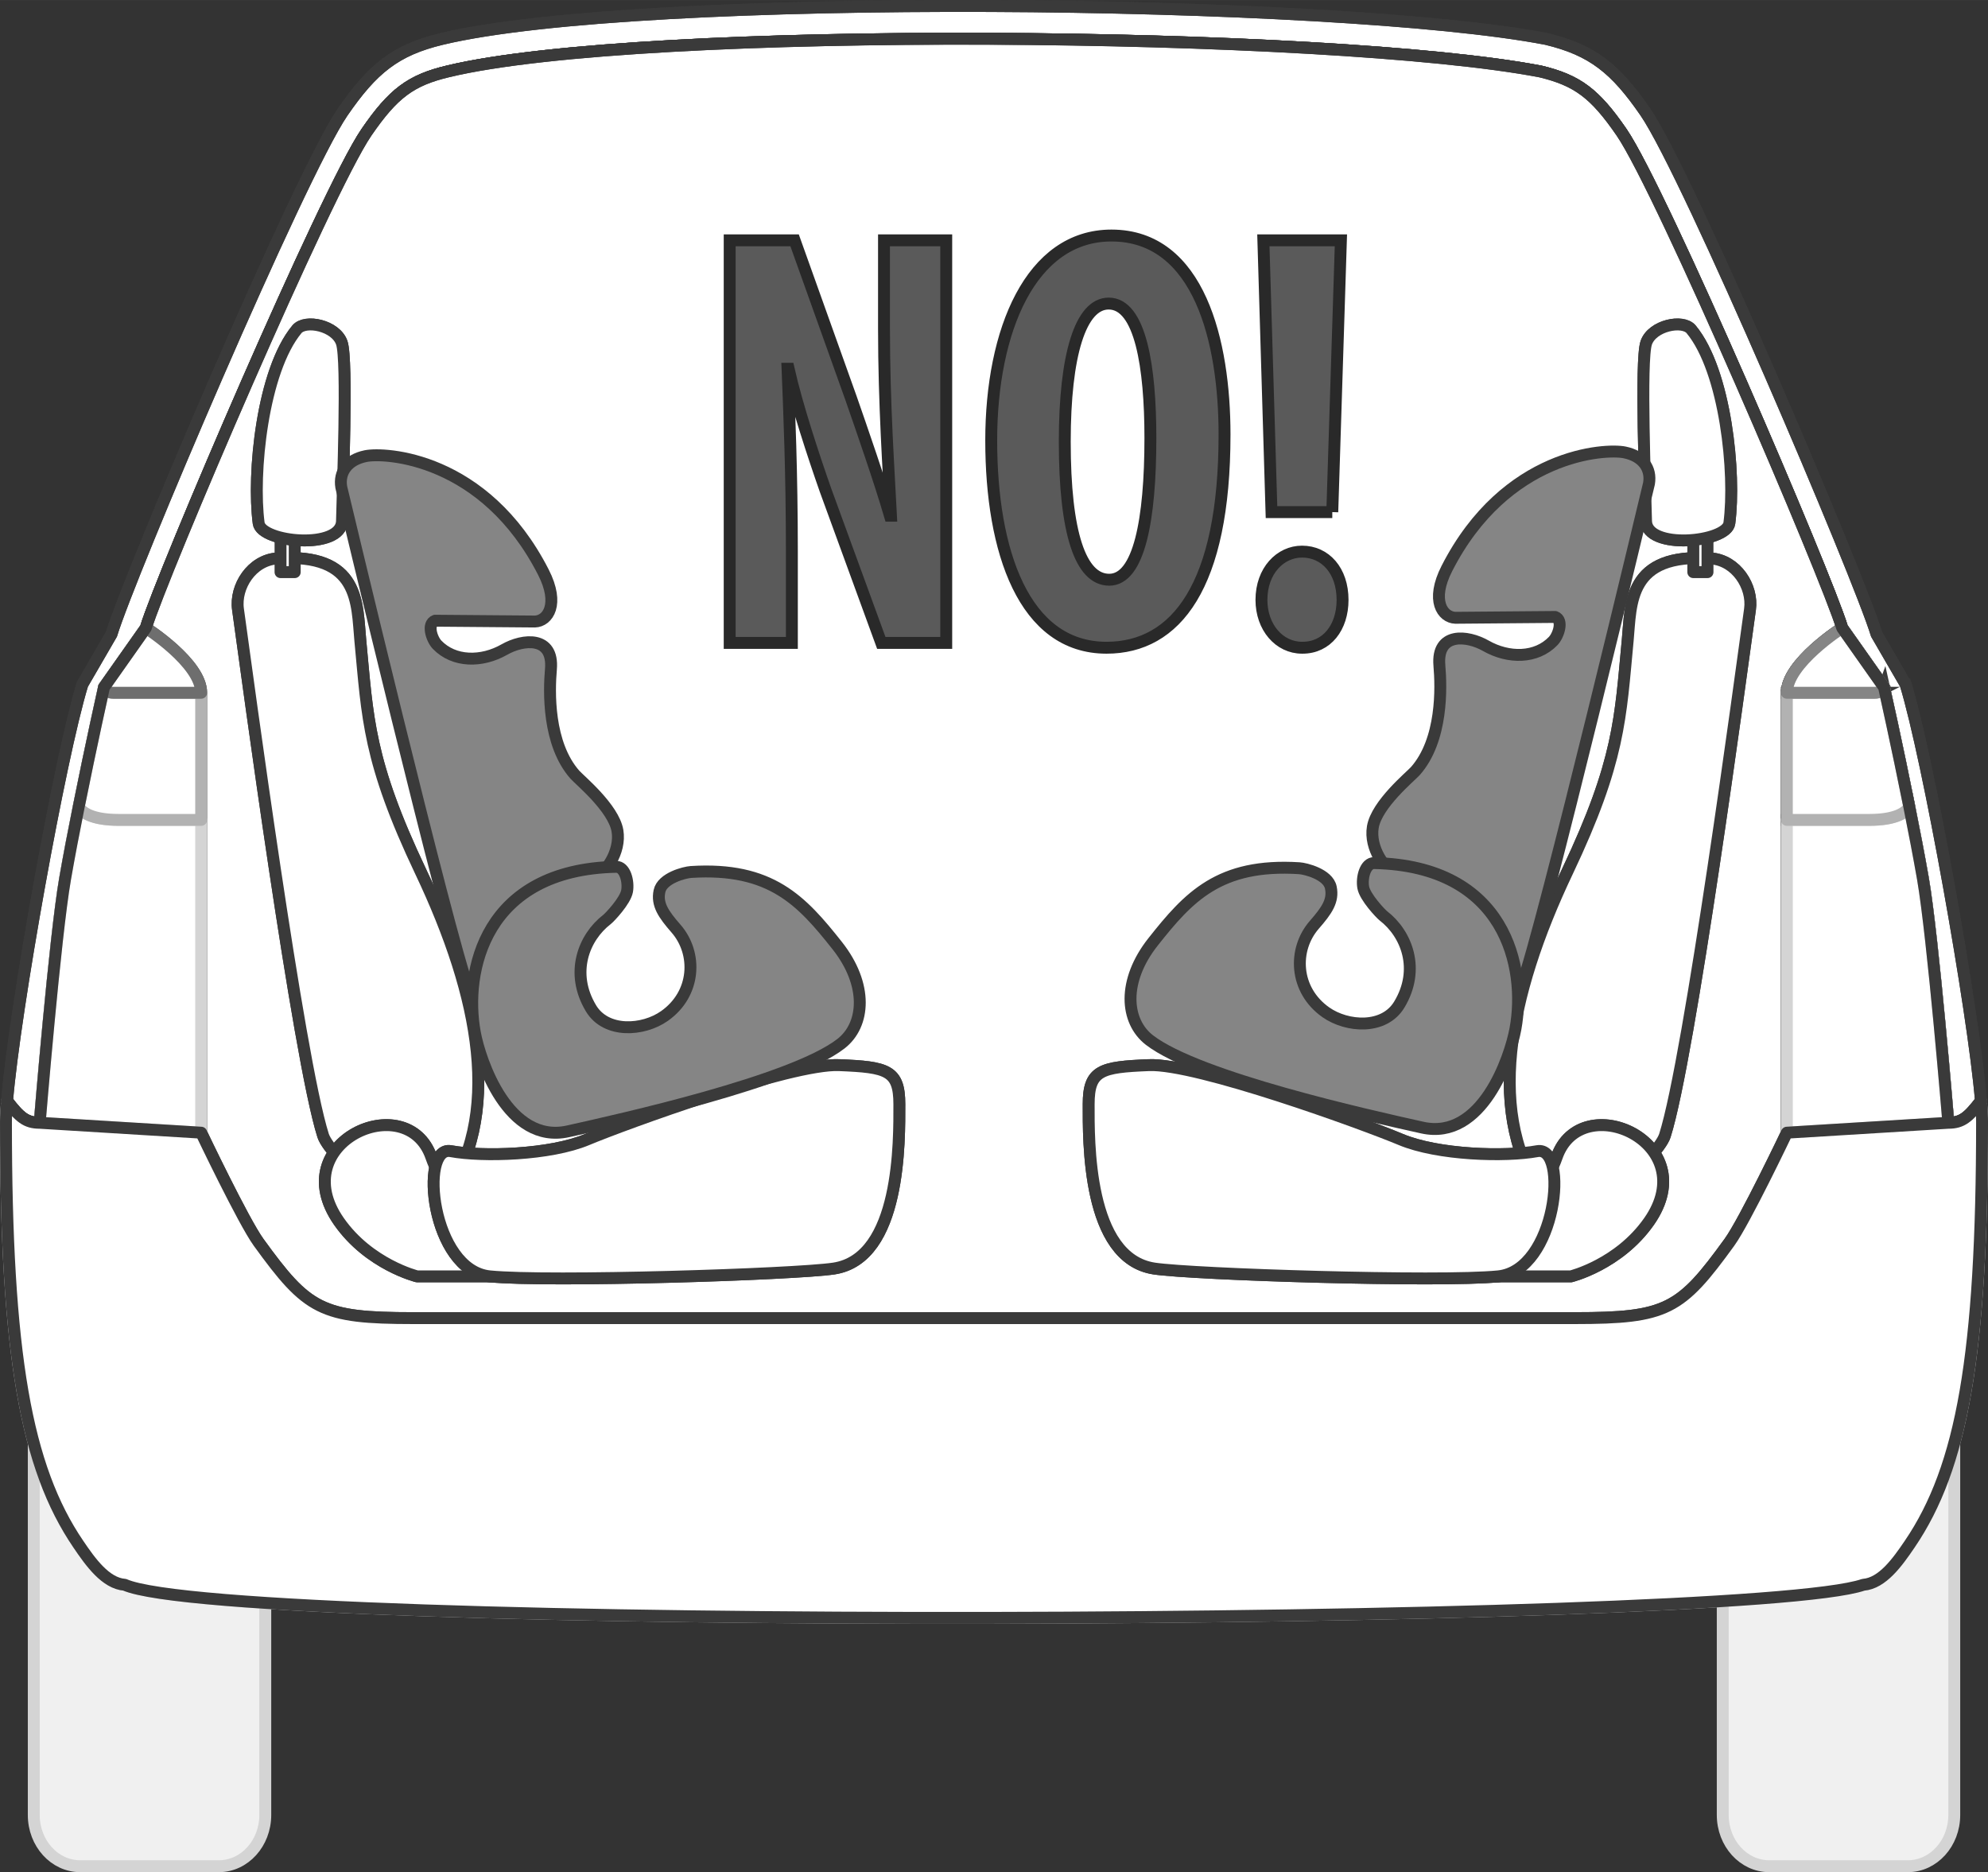
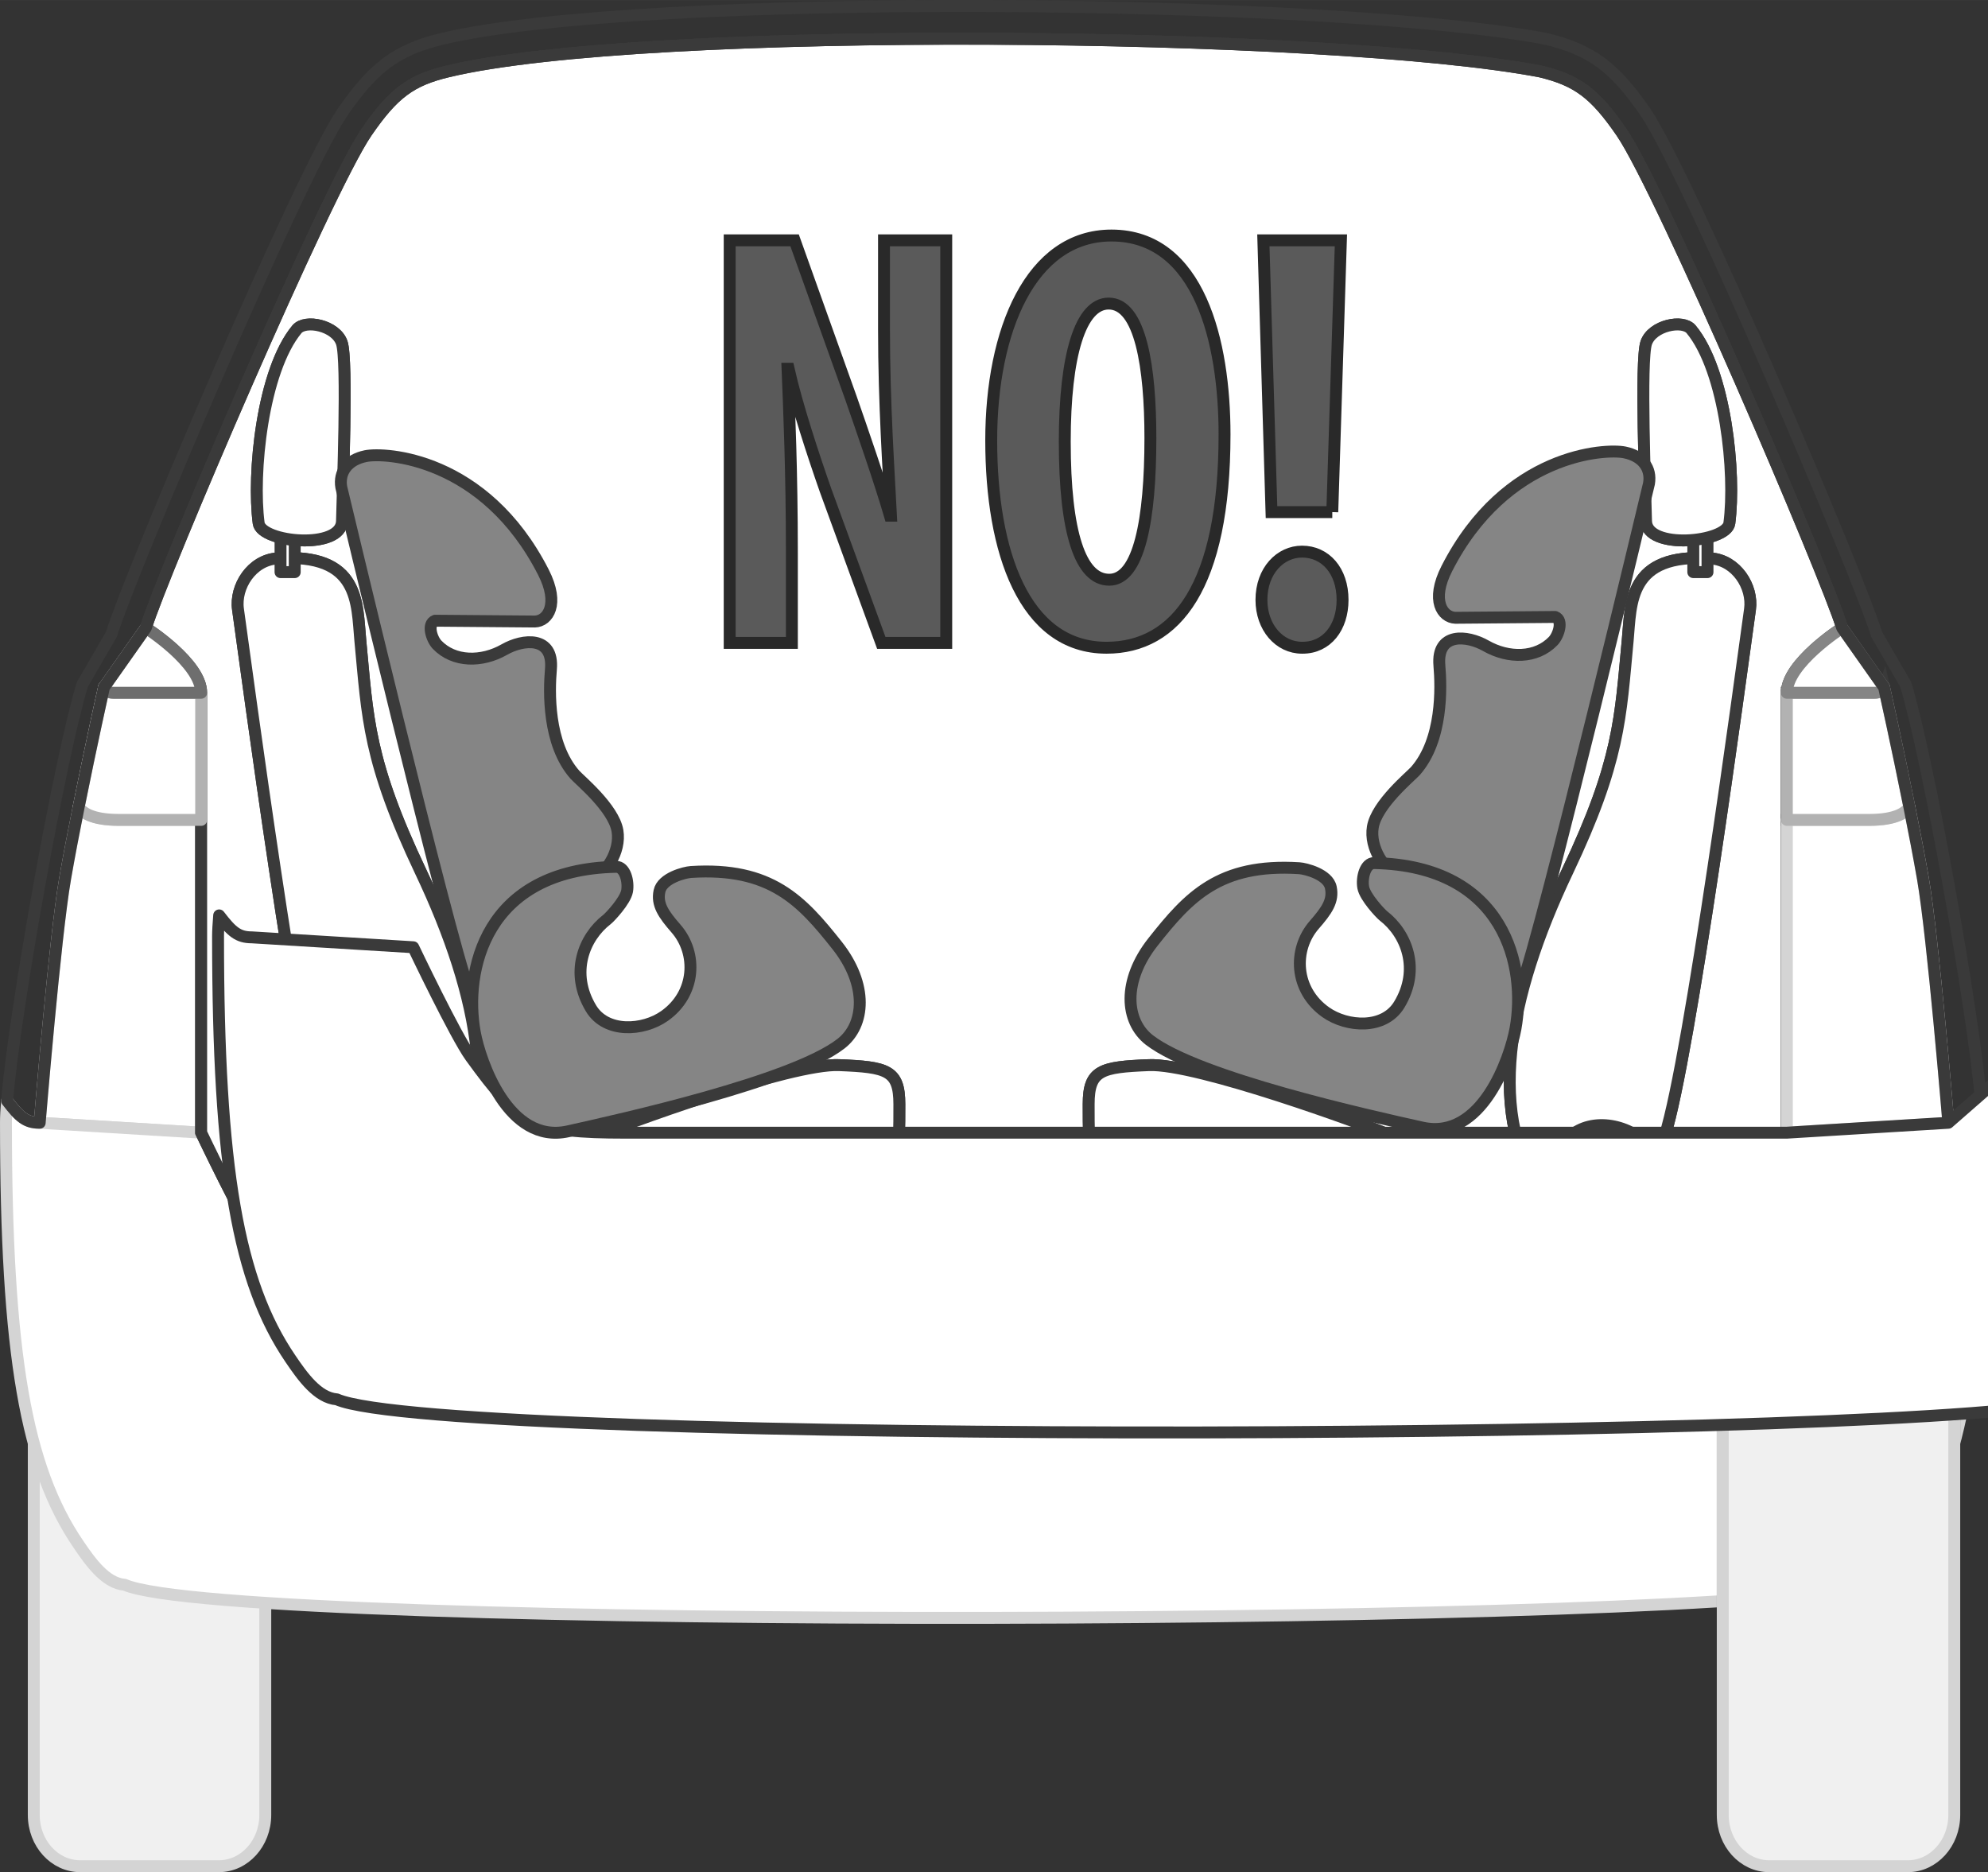
<svg xmlns="http://www.w3.org/2000/svg" xml:space="preserve" width="30.078mm" height="28.324mm" version="1.1" style="shape-rendering:geometricPrecision; text-rendering:geometricPrecision; image-rendering:optimizeQuality; fill-rule:evenodd; clip-rule:evenodd" viewBox="0 0 2589.25 2438.21">
  <rect x="0" y="0" width="2589.25" height="2438.21" fill="#333333" stroke="none" />
  <defs>
    <style type="text/css">
   
    .str7 {stroke:#292929;stroke-width:15.5;stroke-miterlimit:22.926}
    .str0 {stroke:#3A3A3A;stroke-width:15.5;stroke-miterlimit:4}
    .str2 {stroke:#3A3A3A;stroke-width:15.5;stroke-miterlimit:22.926}
    .str3 {stroke:#3A3A3A;stroke-width:15.5;stroke-linecap:round;stroke-linejoin:round;stroke-miterlimit:4}
    .str6 {stroke:#6E6E6E;stroke-width:15.5;stroke-linecap:round;stroke-linejoin:round;stroke-miterlimit:4}
    .str5 {stroke:#858585;stroke-width:15.5;stroke-linecap:round;stroke-linejoin:round;stroke-miterlimit:4}
    .str4 {stroke:#B2B2B2;stroke-width:15.5;stroke-linecap:round;stroke-linejoin:round;stroke-miterlimit:4}
    .str1 {stroke:#D4D4D4;stroke-width:15.5;stroke-linecap:round;stroke-linejoin:round;stroke-miterlimit:4}
    .fil4 {fill:none;fill-rule:nonzero}
    .fil6 {fill:#5A5A5A;fill-rule:nonzero}
    .fil5 {fill:#858585;fill-rule:nonzero}
    .fil3 {fill:#9C9C9C;fill-rule:nonzero}
    .fil1 {fill:#F0F0F0;fill-rule:nonzero}
    .fil0 {fill:white;fill-rule:nonzero}
    .fil2 {fill:#FCFBFC;fill-rule:nonzero}
   
  </style>
  </defs>
  <g id="Livello_x0020_1">
-     <path class="fil0 str0" d="M345.51 2363.71c0,36.91 -27.06,66.75 -60.46,66.75l-180.64 0c-33.37,0 -60.43,-29.84 -60.43,-66.75l0 -521.17c0,-36.85 27.06,-66.69 60.43,-66.69l180.64 0c33.4,0 60.46,29.84 60.46,66.69l0 521.17z" />
    <path class="fil1 str1" d="M345.51 2363.71c0,36.91 -27.06,66.75 -60.46,66.75l-180.64 0c-33.37,0 -60.43,-29.84 -60.43,-66.75l0 -521.17c0,-36.85 27.06,-66.69 60.43,-66.69l180.64 0c33.4,0 60.46,29.84 60.46,66.69l0 521.17z" />
    <path class="fil0 str1" d="M147.48 902.23l114.54 0c0,-38.69 -72.06,-84.54 -72.06,-84.54l-54.54 77.36c0,0 2.58,7.18 12.06,7.18z" />
    <path class="fil0 str1" d="M154.68 1067.79l107.35 0 0 -165.56 -114.54 0c-9.48,0 -12.06,-7.18 -12.06,-7.18 0,0 -16.88,75.65 -32.92,155.74 4.25,6.95 16.52,16.99 52.18,16.99z" />
    <path class="fil0 str1" d="M154.68 1067.79c-35.66,0 -47.92,-10.05 -52.18,-16.99 -6.4,31.98 -12.72,64.66 -17.71,93.46 -13.21,76.12 -33.1,318.04 -33.1,318.04l210.33 12.84 0 -407.35 -107.35 0z" />
    <path class="fil0 str1" d="M2537.59 1462.25l-210.3 12.9c0,0 -54.9,115.27 -74.82,142.75 -63.62,87.82 -81.45,98.76 -201.41,98.76l-1512.8 0c-120.04,0 -137.81,-10.93 -201.46,-98.76 -19.86,-27.48 -74.77,-142.75 -74.77,-142.75l-210.33 -12.9c-17.77,0 -26.12,-7.2 -42.48,-28.59 -0.95,11.1 -1.46,20.57 -1.46,27.59 0,302.73 26.06,449.54 94.21,549.71 15.97,23.57 35.56,51 60.43,52.98 138.51,61.08 2109.87,53.87 2264.48,0 24.9,-1.98 44.43,-29.41 60.43,-52.98 68.18,-100.18 94.2,-246.98 94.2,-549.71 0,-7.02 -0.54,-16.49 -1.43,-27.59 -16.36,21.39 -24.71,28.59 -42.48,28.59z" />
    <path class="fil0 str2" d="M973.37 1382.8c0,36.81 -27.09,66.7 -60.49,66.7l-492.54 0c-33.41,0 -60.47,-29.89 -60.47,-66.7l33.8 -686.47c0,-36.85 24.11,-66.72 53.85,-66.72l438.61 0c29.76,0 53.85,29.87 53.85,66.72l33.4 686.47z" />
-     <path class="fil0 str2" d="M2481.99 891.28l-37.88 -65.32c-22.74,-75.11 -245.31,-598.78 -300.97,-679.85 -38.84,-56.42 -68.82,-81 -129.19,-95.42 -272.34,-52.46 -1180.41,-61.9 -1438.58,0 -60.43,14.42 -90.34,39 -129.19,95.42 -55.67,81.07 -278.3,604.75 -300.98,679.85l-37.9 65.32c-29.27,95.65 -88.18,423.83 -98.08,542.38 16.34,21.39 24.71,28.59 42.48,28.59 0,0 19.89,-241.92 33.1,-317.94 5.01,-28.86 11.27,-61.53 17.71,-93.51 16.04,-80.09 32.92,-155.74 32.92,-155.74l54.54 -77.36c20.59,-68.15 235.11,-569.39 287.41,-645.49 34.83,-50.71 57.7,-67.77 106.23,-79.33 254.55,-61.02 1149.63,-52.07 1422.73,0.18 48.07,11.57 70.91,28.67 105.62,79.15 52.26,76.1 266.78,577.34 287.37,645.49l54.54 77.36c0,0 16.92,75.65 32.92,155.74 6.4,31.98 12.7,64.66 17.73,93.51 13.18,76.02 33.1,317.94 33.1,317.94 17.74,0 26.09,-7.2 42.46,-28.59 -9.9,-118.55 -68.82,-446.73 -98.08,-542.38z" />
    <path class="fil2 str2" d="M2399.32 817.69c-20.59,-68.14 -235.09,-569.35 -287.37,-645.49 -34.72,-50.49 -57.56,-67.58 -105.62,-79.15 -273.1,-52.3 -1168.18,-61.21 -1422.7,-0.15 -48.59,11.53 -71.43,28.59 -106.3,79.3 -52.29,76.14 -266.78,577.35 -287.37,645.49 0,0 72.06,45.86 72.06,84.54l0 572.92c0,0 54.91,115.32 74.77,142.75 63.65,87.82 81.42,98.76 201.46,98.76l1512.8 0c119.96,0 137.79,-10.93 201.41,-98.76 19.92,-27.43 74.82,-142.75 74.82,-142.75l0 -572.92c0,-38.69 72.03,-84.54 72.03,-84.54z" />
    <path class="fil0 str3" d="M2399.32 817.69c-20.59,-68.14 -235.09,-569.35 -287.37,-645.49 -34.72,-50.49 -57.56,-67.58 -105.62,-79.15 -273.1,-52.3 -1168.18,-61.21 -1422.7,-0.15 -48.59,11.53 -71.43,28.59 -106.3,79.3 -52.29,76.14 -266.78,577.35 -287.37,645.49 0,0 72.06,45.86 72.06,84.54l0 572.92c0,0 54.91,115.32 74.77,142.75 63.65,87.82 81.42,98.76 201.46,98.76l1512.8 0c119.96,0 137.79,-10.93 201.41,-98.76 19.92,-27.43 74.82,-142.75 74.82,-142.75l0 -572.92c0,-38.69 72.03,-84.54 72.03,-84.54z" />
    <path class="fil3 str3" d="M360.78 727.29c-32.86,2.31 -54.9,36.73 -50.81,66.23 12.11,86.94 78.53,583.4 110.84,685.32 9.26,29.28 120.08,129.94 154.73,84.08 80.96,-107.19 49.29,-265.9 -27.73,-428.02 -68.48,-144.26 -68.94,-200.02 -78.5,-300.6 -4.61,-48.42 0,-114.65 -108.53,-107z" />
    <path class="fil0 str3" d="M360.78 727.29c-32.86,2.31 -54.9,36.73 -50.81,66.23 12.11,86.94 78.53,583.4 110.84,685.32 9.26,29.28 120.08,129.94 154.73,84.08 80.96,-107.19 49.29,-265.9 -27.73,-428.02 -68.48,-144.26 -68.94,-200.02 -78.5,-300.6 -4.61,-48.42 0,-114.65 -108.53,-107z" />
    <polygon class="fil0 str3" points="383.86,745.11 365.36,745.11 365.36,686.51 383.86,686.51 " />
    <path class="fil3 str3" d="M386.65 428.9c-44.94,54.29 -58.27,187.95 -49.74,252.44 3.34,25.3 107.78,35.4 108.51,-2.87 0.76,-38.31 7.59,-209.54 -0.28,-232.08 -7.83,-22.59 -47.47,-30.77 -58.49,-17.49z" />
    <path class="fil0 str3" d="M386.65 428.9c-44.94,54.29 -58.27,187.95 -49.74,252.44 3.34,25.3 107.78,35.4 108.51,-2.87 0.76,-38.31 7.59,-209.54 -0.28,-232.08 -7.83,-22.59 -47.47,-30.77 -58.49,-17.49z" />
    <path class="fil3 str3" d="M637.9 1662.27l-94.69 0c0,0 -62.34,-15.31 -101.61,-71.33 -72.34,-103.29 88.43,-174.87 120.11,-84.08 23.08,66.27 78.5,78.99 78.5,78.99 34.65,5.09 32.31,76.42 -2.31,76.42z" />
    <path class="fil0 str3" d="M637.9 1662.27l-94.69 0c0,0 -62.34,-15.31 -101.61,-71.33 -72.34,-103.29 88.43,-174.87 120.11,-84.08 23.08,66.27 78.5,78.99 78.5,78.99 34.65,5.09 32.31,76.42 -2.31,76.42z" />
    <path class="fil0 str2" d="M1417.93 1438.09c0,-44.51 16.19,-48.42 78.51,-50.92 62.38,-2.55 279.44,76.43 327.94,96.79 48.47,20.39 136.24,22.9 177.81,15.25 41.58,-7.64 25.39,155.45 -50.83,163.06 -76.19,7.64 -397.19,-2.57 -448,-10.17 -87.86,-13.21 -85.43,-167.58 -85.43,-214.01z" />
    <path class="fil3 str2" d="M2228.5 727.29c32.83,2.31 54.9,36.73 50.78,66.23 -12.09,86.94 -78.47,583.4 -110.85,685.32 -9.23,29.28 -120.08,129.94 -154.69,84.08 -80.96,-107.19 -49.26,-265.9 27.75,-428.02 68.45,-144.26 68.91,-200.02 78.47,-300.6 4.61,-48.42 0,-114.65 108.53,-107z" />
    <path class="fil0 str3" d="M2228.5 727.29c32.83,2.31 54.9,36.73 50.78,66.23 -12.09,86.94 -78.47,583.4 -110.85,685.32 -9.23,29.28 -120.08,129.94 -154.69,84.08 -80.96,-107.19 -49.26,-265.9 27.75,-428.02 68.45,-144.26 68.91,-200.02 78.47,-300.6 4.61,-48.42 0,-114.65 108.53,-107z" />
    <path class="fil3 str2" d="M1951.36 1662.27l94.68 0c0,0 62.35,-15.31 101.65,-71.33 72.36,-103.29 -88.43,-174.87 -120.11,-84.08 -23.1,66.27 -78.5,78.99 -78.5,78.99 -34.62,5.09 -32.34,76.42 2.28,76.42z" />
-     <path class="fil0 str3" d="M1951.36 1662.27l94.68 0c0,0 62.35,-15.31 101.65,-71.33 72.36,-103.29 -88.43,-174.87 -120.11,-84.08 -23.1,66.27 -78.5,78.99 -78.5,78.99 -34.62,5.09 -32.34,76.42 2.28,76.42z" />
    <path class="fil3 str2" d="M2202.63 428.9c44.94,54.29 58.3,187.95 49.74,252.44 -3.37,25.3 -107.81,35.4 -108.51,-2.87 -0.72,-38.31 -7.62,-209.54 0.28,-232.08 7.87,-22.59 47.47,-30.77 58.49,-17.49z" />
    <path class="fil0 str2" d="M2243.78 2363.71c0,36.91 27.06,66.75 60.46,66.75l180.64 0c33.37,0 60.43,-29.84 60.43,-66.75l0 -521.17c0,-36.85 -27.06,-66.69 -60.43,-66.69l-180.64 0c-33.4,0 -60.46,29.84 -60.46,66.69l0 521.17z" />
    <path class="fil1 str1" d="M2243.78 2363.71c0,36.91 27.06,66.75 60.46,66.75l180.64 0c33.37,0 60.43,-29.84 60.43,-66.75l0 -521.17c0,-36.85 -27.06,-66.69 -60.43,-66.69l-180.64 0c-33.4,0 -60.46,29.84 -60.46,66.69l0 521.17z" />
-     <path class="fil0 str2" d="M2441.78 902.23l-114.49 0c0,-38.69 72.03,-84.54 72.03,-84.54l54.54 77.36c0,0 -2.58,7.18 -12.09,7.18z" />
    <path class="fil0 str2" d="M2434.61 1067.79l-107.35 0 0 -165.56 114.52 0c9.5,0 12.09,-7.18 12.09,-7.18 0,0 16.92,75.65 32.92,155.74 -4.25,6.95 -16.58,16.99 -52.18,16.99z" />
    <path class="fil0 str2" d="M2434.61 1067.79c35.6,0 47.92,-10.05 52.18,-16.99 6.4,31.98 12.7,64.66 17.73,93.46 13.18,76.12 33.07,318.04 33.07,318.04l-210.33 12.84 0 -407.35 107.35 0z" />
    <path class="fil0 str1" d="M2434.61 1067.79c35.6,0 47.92,-10.05 52.18,-16.99 6.4,31.98 12.7,64.66 17.73,93.46 13.18,76.12 33.07,318.04 33.07,318.04l-210.33 12.84 0 -407.35 107.35 0z" />
    <path class="fil3 str2" d="M1171.35 1438.09c0,-44.51 -16.16,-48.42 -78.53,-50.92 -62.32,-2.55 -279.42,76.43 -327.92,96.79 -48.5,20.39 -136.24,22.9 -177.81,15.25 -41.54,-7.64 -25.39,155.45 50.81,163.06 76.19,7.64 397.22,-2.57 448.02,-10.17 87.86,-13.21 85.43,-167.58 85.43,-214.01z" />
    <path class="fil0 str3" d="M1171.35 1438.09c0,-44.51 -16.16,-48.42 -78.53,-50.92 -62.32,-2.55 -279.42,76.43 -327.92,96.79 -48.5,20.39 -136.24,22.9 -177.81,15.25 -41.54,-7.64 -25.39,155.45 50.81,163.06 76.19,7.64 397.22,-2.57 448.02,-10.17 87.86,-13.21 85.43,-167.58 85.43,-214.01z" />
    <path class="fil0 str3" d="M1417.93 1438.09c0,-44.51 16.19,-48.42 78.51,-50.92 62.38,-2.55 279.44,76.43 327.94,96.79 48.47,20.39 136.24,22.9 177.81,15.25 41.58,-7.64 25.39,155.45 -50.83,163.06 -76.19,7.64 -397.19,-2.57 -448,-10.17 -87.86,-13.21 -85.43,-167.58 -85.43,-214.01z" />
    <polygon class="fil0 str3" points="2205.42,745.11 2223.92,745.11 2223.92,686.51 2205.42,686.51 " />
    <path class="fil0 str4" d="M2434.61 1067.79l-107.35 0 0 -165.56 114.52 0c9.5,0 12.09,-7.18 12.09,-7.18 0,0 16.92,75.65 32.92,155.74 -4.25,6.95 -16.58,16.99 -52.18,16.99z" />
    <path class="fil0 str5" d="M2441.78 902.23l-114.49 0c0,-38.69 72.03,-84.54 72.03,-84.54l54.54 77.36c0,0 -2.58,7.18 -12.09,7.18z" />
-     <path class="fil0 str1" d="M154.68 1067.79c-35.66,0 -47.92,-10.05 -52.18,-16.99 -6.4,31.98 -12.72,64.66 -17.71,93.46 -13.21,76.12 -33.1,318.04 -33.1,318.04l210.33 12.84 0 -407.35 -107.35 0z" />
    <path class="fil0 str4" d="M154.68 1067.79l107.35 0 0 -165.56 -114.54 0c-9.48,0 -12.06,-7.18 -12.06,-7.18 0,0 -16.88,75.65 -32.92,155.74 4.25,6.95 16.52,16.99 52.18,16.99z" />
    <path class="fil0 str6" d="M147.48 902.23l114.54 0c0,-38.69 -72.06,-84.54 -72.06,-84.54l-54.54 77.36c0,0 2.58,7.18 12.06,7.18z" />
    <path class="fil4 str3" d="M2481.99 891.28l-37.88 -65.32c-22.74,-75.11 -245.31,-598.78 -300.97,-679.85 -38.84,-56.42 -68.82,-81 -129.19,-95.42 -272.34,-52.46 -1180.41,-61.9 -1438.58,0 -60.43,14.42 -90.34,39 -129.19,95.42 -55.67,81.07 -278.3,604.75 -300.98,679.85l-37.9 65.32c-29.27,95.65 -88.18,423.83 -98.08,542.38 16.34,21.39 24.71,28.59 42.48,28.59 0,0 19.89,-241.92 33.1,-317.94 5.01,-28.86 11.27,-61.53 17.71,-93.51 16.04,-80.09 32.92,-155.74 32.92,-155.74l54.54 -77.36c20.59,-68.15 235.11,-569.39 287.41,-645.49 34.83,-50.71 57.7,-67.77 106.23,-79.33 254.55,-61.02 1149.63,-52.07 1422.73,0.18 48.07,11.57 70.91,28.67 105.62,79.15 52.26,76.1 266.78,577.34 287.37,645.49l54.54 77.36c0,0 16.92,75.65 32.92,155.74 6.4,31.98 12.7,64.66 17.73,93.51 13.18,76.02 33.1,317.94 33.1,317.94 17.74,0 26.09,-7.2 42.46,-28.59 -9.9,-118.55 -68.82,-446.73 -98.08,-542.38z" />
-     <path class="fil0 str3" d="M2537.59 1462.25l-210.3 12.9c0,0 -54.9,115.27 -74.82,142.75 -63.62,87.82 -81.45,98.76 -201.41,98.76l-1512.8 0c-120.04,0 -137.81,-10.93 -201.46,-98.76 -19.86,-27.48 -74.77,-142.75 -74.77,-142.75l-210.33 -12.9c-17.77,0 -26.12,-7.2 -42.48,-28.59 -0.95,11.1 -1.46,20.57 -1.46,27.59 0,302.73 26.06,449.54 94.21,549.71 15.97,23.57 35.56,51 60.43,52.98 138.51,61.08 2109.87,53.87 2264.48,0 24.9,-1.98 44.43,-29.41 60.43,-52.98 68.18,-100.18 94.2,-246.98 94.2,-549.71 0,-7.02 -0.54,-16.49 -1.43,-27.59 -16.36,21.39 -24.71,28.59 -42.48,28.59z" />
+     <path class="fil0 str3" d="M2537.59 1462.25l-210.3 12.9l-1512.8 0c-120.04,0 -137.81,-10.93 -201.46,-98.76 -19.86,-27.48 -74.77,-142.75 -74.77,-142.75l-210.33 -12.9c-17.77,0 -26.12,-7.2 -42.48,-28.59 -0.95,11.1 -1.46,20.57 -1.46,27.59 0,302.73 26.06,449.54 94.21,549.71 15.97,23.57 35.56,51 60.43,52.98 138.51,61.08 2109.87,53.87 2264.48,0 24.9,-1.98 44.43,-29.41 60.43,-52.98 68.18,-100.18 94.2,-246.98 94.2,-549.71 0,-7.02 -0.54,-16.49 -1.43,-27.59 -16.36,21.39 -24.71,28.59 -42.48,28.59z" />
    <path class="fil0 str3" d="M2202.63 428.9c44.94,54.29 58.3,187.95 49.74,252.44 -3.37,25.3 -107.81,35.4 -108.51,-2.87 -0.72,-38.31 -7.62,-209.54 0.28,-232.08 7.87,-22.59 47.47,-30.77 58.49,-17.49z" />
    <path class="fil5 str3" d="M717.55 871.47c-2.49,28.94 -4.46,97.14 31.28,137.54 6.19,7 50.29,43.16 55.36,72.9 4.65,27.43 -15.88,57.15 -33.16,63.25 -12.03,4.22 -59.29,27.84 -79.39,53.1 -4.59,5.67 -7.41,10.98 -9.17,15.88 -20.81,32.16 -28,70.12 -27.06,104.02 -7.2,1.76 -27.63,17.43 -43.82,-26.05 -28.4,-76.12 -167.09,-657.57 -167.09,-657.57 -3.31,-19.58 8.11,-35.66 31.7,-40.5 24.69,-5.1 154.85,1.01 231.56,151.2 21.38,41.89 5.62,63.7 -11.05,64.19l-130 -1.06c-10.97,4.22 -4.31,24.07 2.55,31.24 21.99,22.92 58.1,23.17 87.7,6.3 24.15,-13.8 64.32,-18.08 60.59,25.56z" />
    <path class="fil5 str3" d="M880.45 1209.32c-16.36,-18.77 -25.11,-31.43 -21.53,-48.65 3.56,-17.24 33.01,-24.54 41.05,-25.05 104.23,-6.61 144.28,37.59 190.36,95.74 40.48,51.12 36.53,103.55 4.83,128.01 -63.62,49.15 -285.28,98.39 -355.31,114.01 -78.05,17.35 -114.59,-91.46 -121.42,-128.75 -14.6,-79.86 12.52,-212.18 184.04,-215.73 11.6,-0.31 16.52,19.09 14.24,31.7 -2.33,12.66 -22.47,34.05 -26.18,36.91 -30.34,23.38 -48.43,69.62 -20.86,115.58 19.7,32.84 68.08,29.61 95.75,10.09 41.11,-28.95 43.09,-81.74 15.03,-113.87z" />
    <path class="fil5 str3" d="M1874.71 866.62c2.49,28.89 4.43,97.15 -31.28,137.54 -6.22,6.98 -50.32,43.1 -55.39,72.89 -4.61,27.42 15.88,57.12 33.17,63.25 12.03,4.22 59.28,27.86 79.41,53.06 4.55,5.72 7.38,10.99 9.14,15.88 20.83,32.16 27.99,70.12 27.08,104.04 7.17,1.78 27.61,17.46 43.79,-26.07 28.4,-76.1 167.09,-657.52 167.09,-657.52 3.31,-19.61 -8.11,-35.66 -31.7,-40.5 -24.69,-5.14 -154.85,0.99 -231.56,151.19 -21.38,41.87 -5.62,63.67 11.09,64.18l129.98 -1.08c10.99,4.25 4.3,24.09 -2.56,31.27 -21.95,22.91 -58.06,23.17 -87.7,6.3 -24.15,-13.8 -64.32,-18.1 -60.55,25.56z" />
    <path class="fil5 str3" d="M1711.78 1204.44c16.37,-18.74 25.12,-31.39 21.53,-48.62 -3.55,-17.27 -32.98,-24.57 -41.03,-25.09 -104.26,-6.61 -144.31,37.58 -190.37,95.79 -40.49,51.07 -36.51,103.55 -4.83,128.01 63.62,49.1 285.28,98.39 355.31,113.97 78.04,17.39 114.58,-91.42 121.41,-128.69 14.61,-79.9 -12.52,-212.2 -184,-215.79 -11.63,-0.26 -16.55,19.15 -14.25,31.75 2.32,12.65 22.48,34 26.15,36.91 30.37,23.38 48.47,69.61 20.86,115.53 -19.7,32.89 -68.05,29.62 -95.75,10.14 -41.11,-28.94 -43.06,-81.79 -15.03,-113.91z" />
    <path class="fil6 str7" d="M1031.37 837.26c0,0 0,-117.44 0,-117.44 0,-105.78 -3.54,-186.63 -5.66,-239.59 0,0 1.37,0 1.37,0 10.62,47.43 32.49,113.59 48.04,157.95 0,0 72.71,199.08 72.71,199.08 0,0 84.59,0 84.59,0 0,0 0,-524.28 0,-524.28 0,0 -81.06,0 -81.06,0 0,0 0,115.88 0,115.88 0,96.52 6.3,187.46 9.09,242.71 0,0 -1.34,0 -1.34,0 -13.44,-45.87 -36.7,-112.77 -50.77,-153.19 0,0 -73.42,-205.4 -73.42,-205.4 0,0 -84.55,0 -84.55,0 0,0 0,524.28 0,524.28 0,0 81,0 81,0zm416.21 -530.54c-105.1,0 -156.58,123.66 -156.58,266.91 0,143.95 42.25,269.93 150.19,269.93 90.34,0 153.7,-80.01 153.7,-277.74 0,-119.85 -32.4,-259.1 -147.31,-259.1zm-3.6 88.61c41.61,0 54.34,83.24 54.34,175.09 0,106.62 -14.81,184.59 -53.61,184.59 -37.42,0 -57.92,-60.75 -57.92,-179.86 0,-112.87 20.5,-179.82 57.19,-179.82zm291.24 271.59c0,0 11.22,-353.94 11.22,-353.94 0,0 -100.98,0 -100.98,0 0,0 10.59,353.94 10.59,353.94 0,0 79.18,0 79.18,0zm-38.7 176.64c31.68,0 52.09,-26.54 52.09,-62.3 0,-38.02 -22.45,-62.87 -52.8,-62.87 -28.19,0 -52.85,24.84 -52.85,62.87 0,35.76 23.26,62.3 52.85,62.3 0,0 0.71,0 0.71,0z" />
  </g>
</svg>